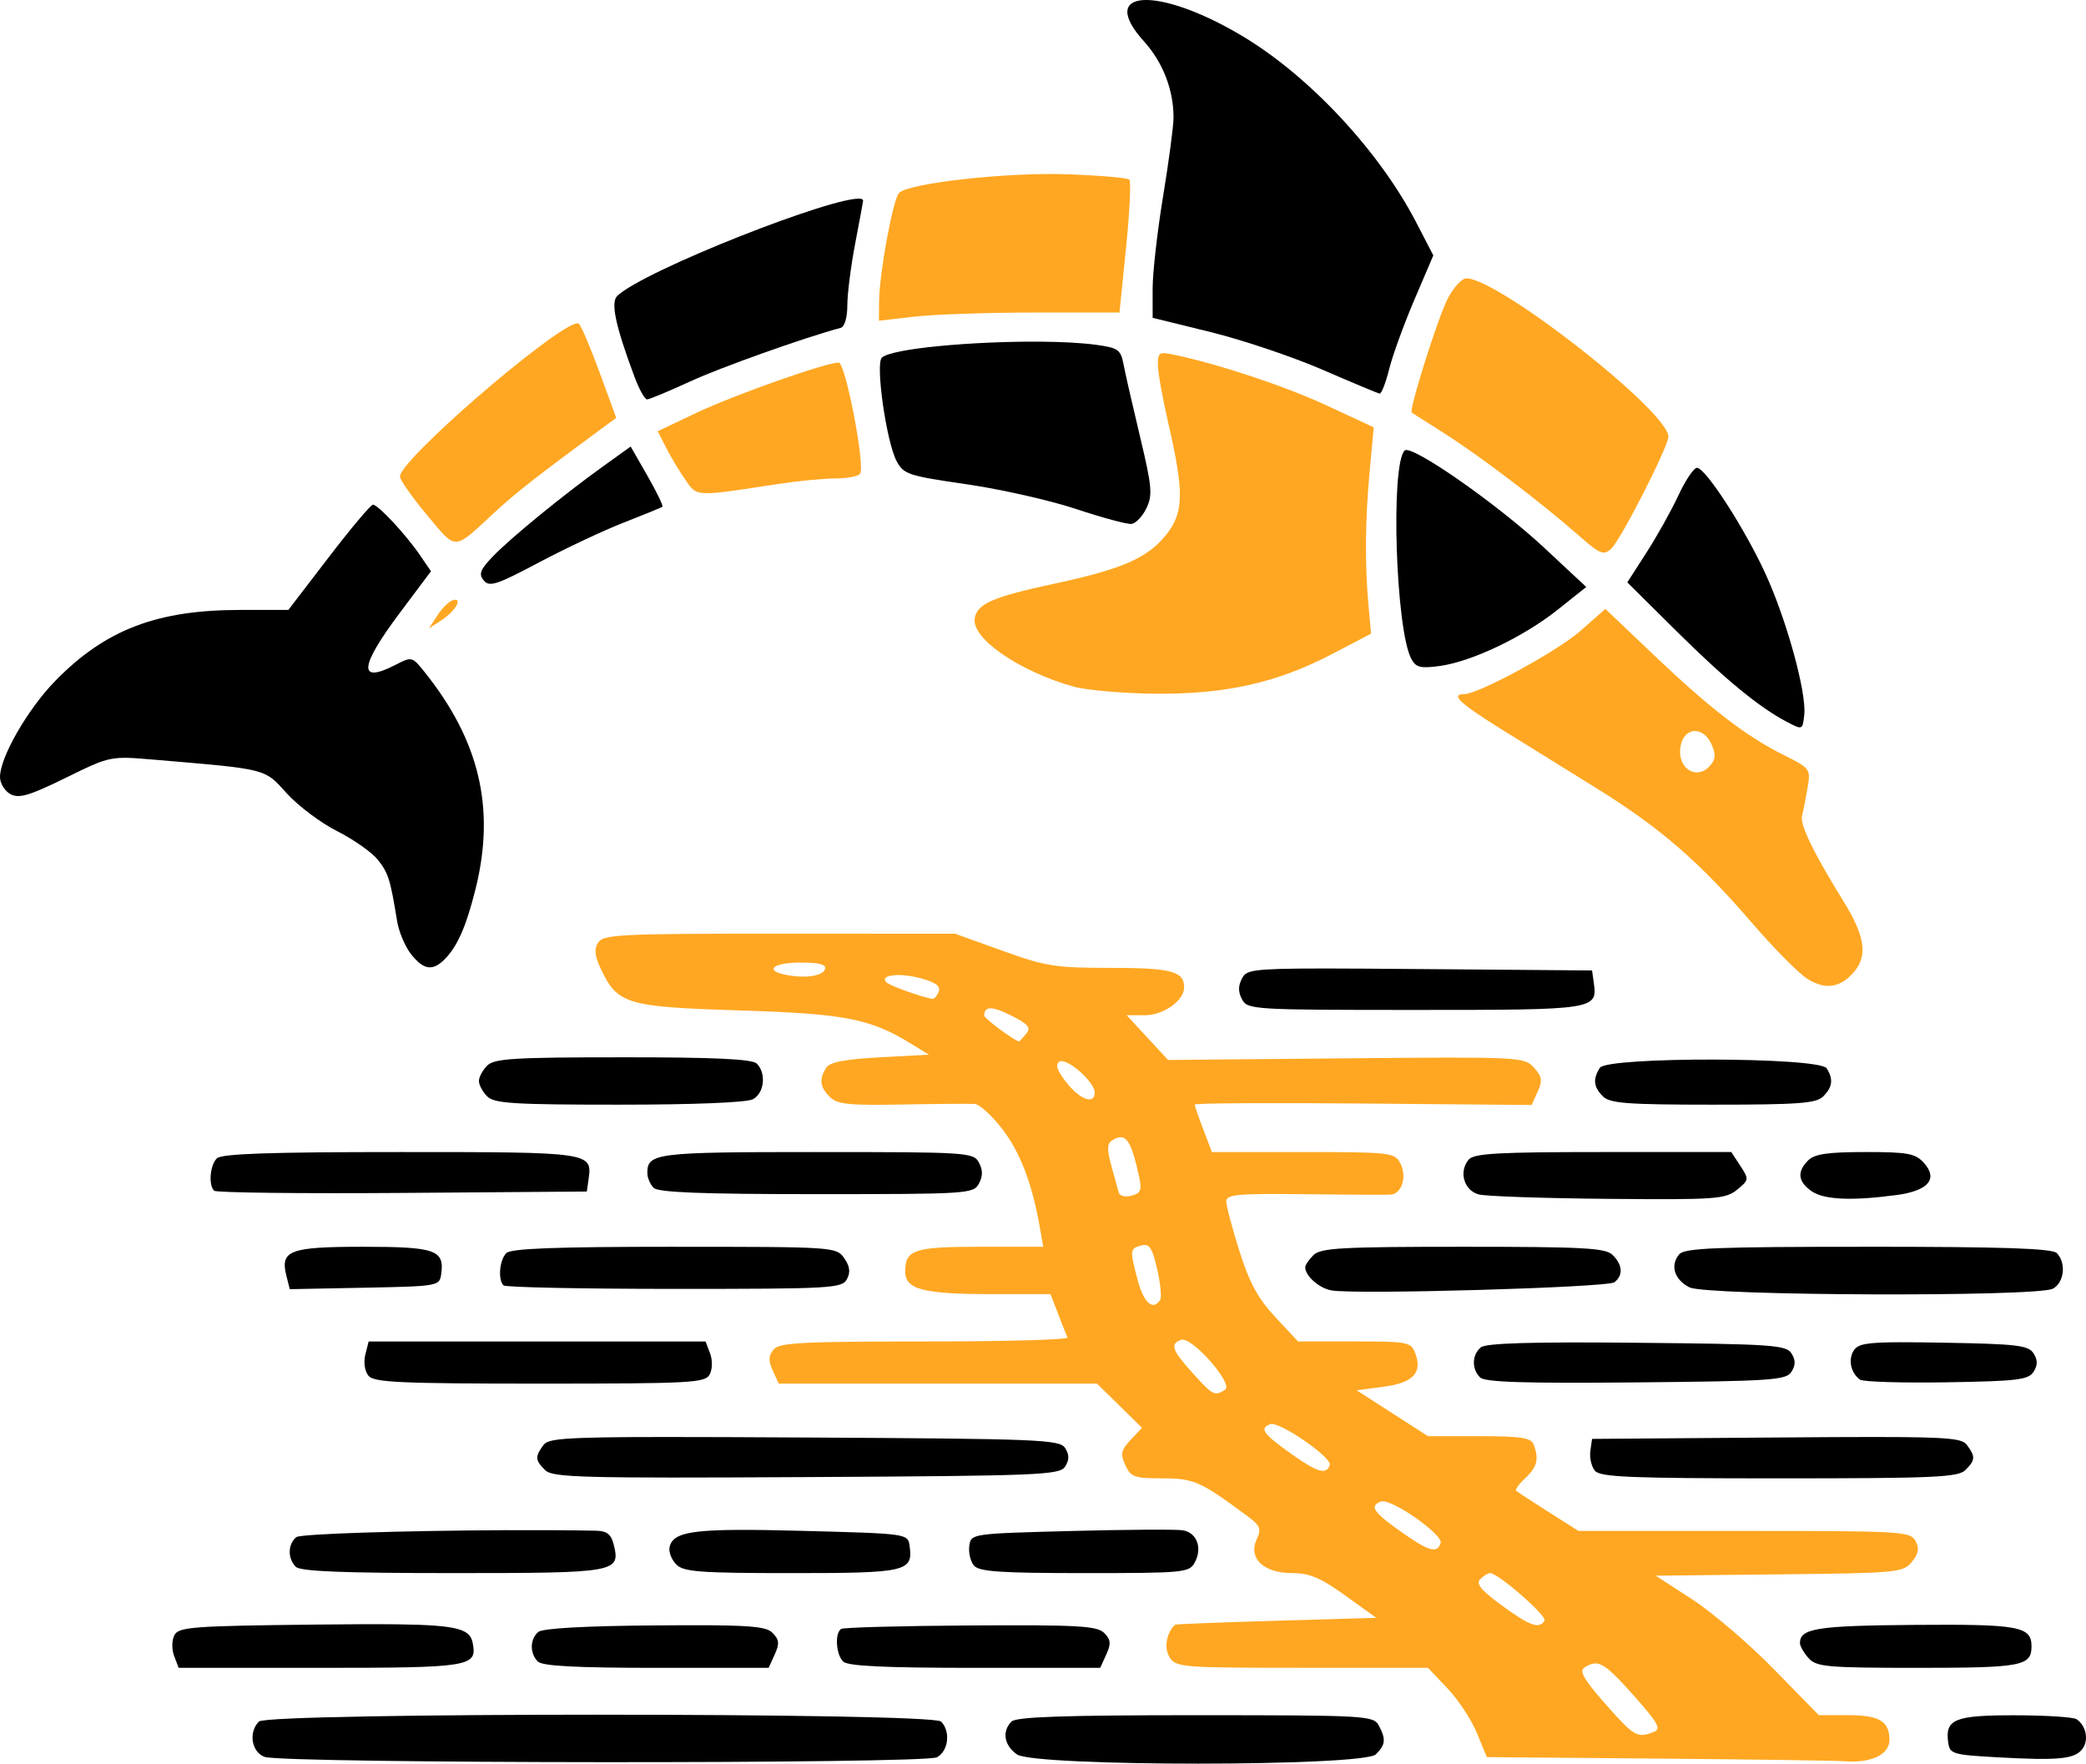
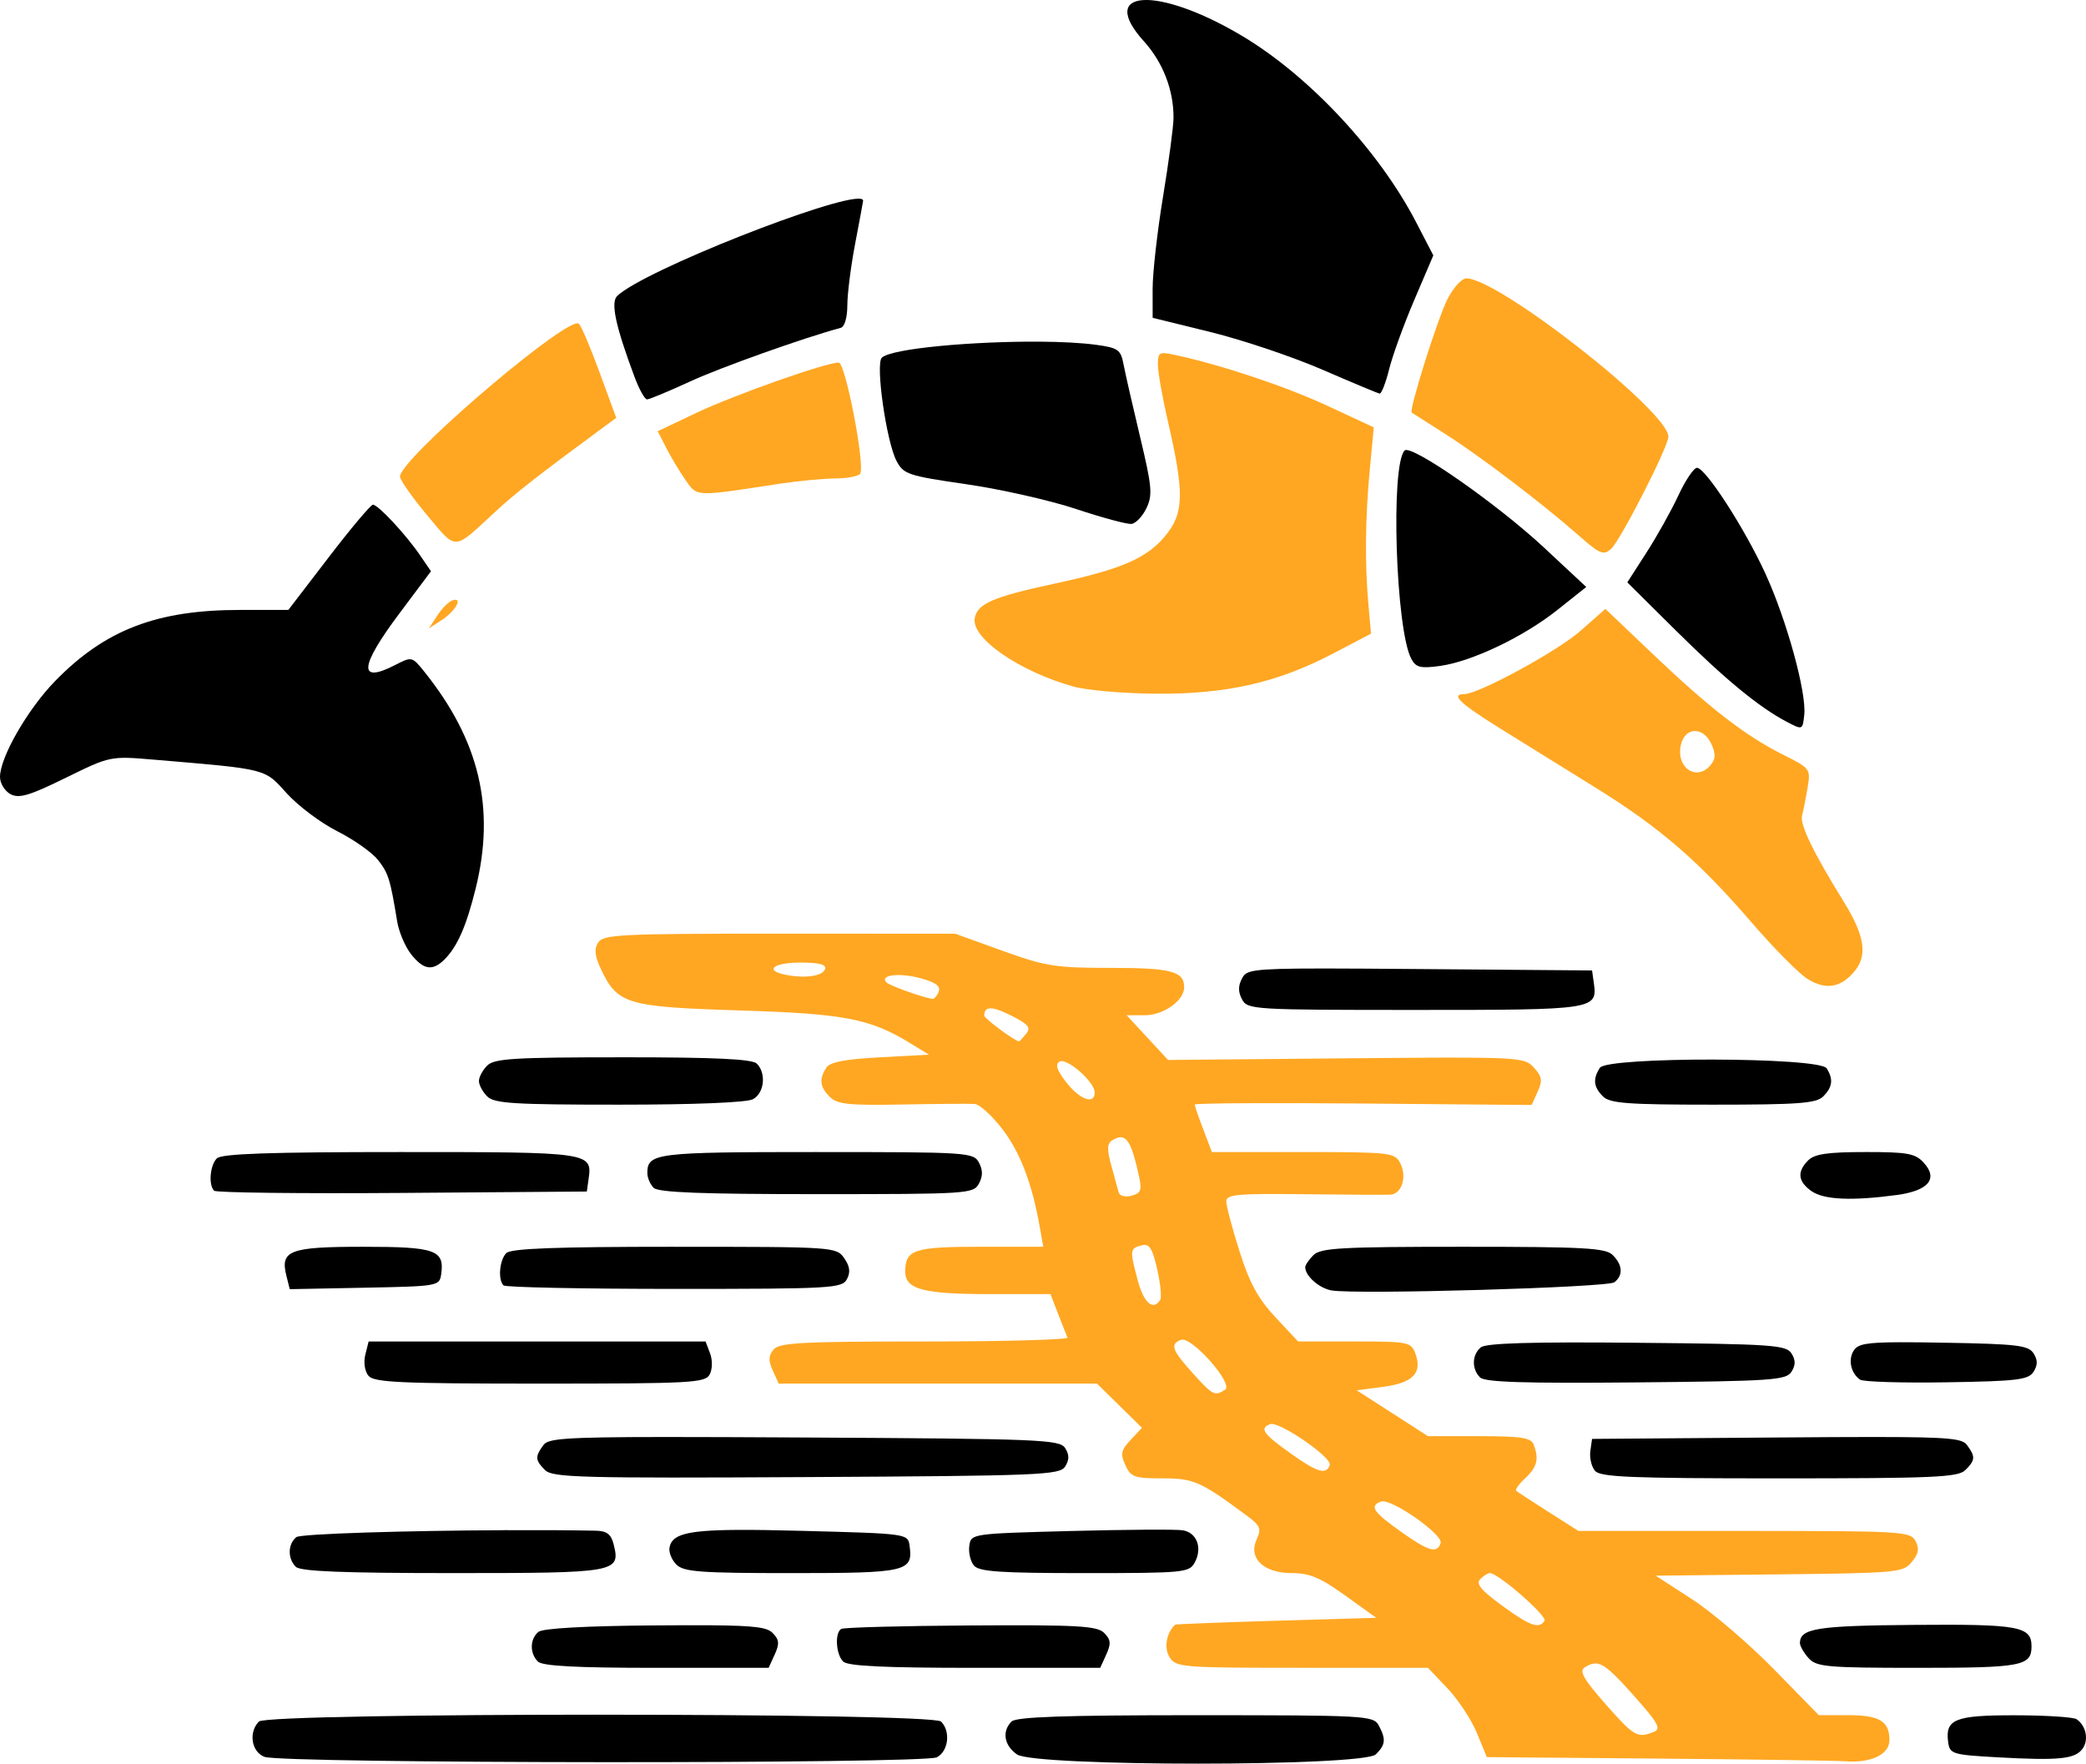
<svg xmlns="http://www.w3.org/2000/svg" width="104.869mm" height="88.659mm" viewBox="0 0 104.869 88.659" id="svg1" xml:space="preserve">
  <defs id="defs1">
    <rect x="-624.108" y="666.047" width="447.069" height="83.256" id="rect1" />
  </defs>
  <g id="layer1" transform="translate(-13.454,-11.729)">
    <path style="" d="m 114.756,97.957 c -3.036,-0.004 -3.527,0.196 -3.36,1.37 0.081,0.574 0.228,0.618 2.468,0.742 3.088,0.172 3.9,0.091 4.281,-0.423 0.328,-0.443 0.187,-1.162 -0.294,-1.491 -0.156,-0.107 -1.549,-0.196 -3.095,-0.198 z" id="path105" />
    <path style="" d="m 73.558,97.953 c -6.596,0 -9.017,0.083 -9.251,0.318 -0.492,0.492 -0.376,1.198 0.271,1.652 v 5.17e-4 c 0.888,0.622 17.424,0.618 18.046,-0.004 0.488,-0.488 0.514,-0.758 0.142,-1.454 -0.262,-0.49 -0.646,-0.512 -9.208,-0.512 z" id="path104" />
    <path style="" d="m 43.617,97.927 c -8.458,0 -16.916,0.115 -17.145,0.344 -0.535,0.535 -0.379,1.528 0.278,1.776 0.91,0.342 33.168,0.362 33.806,0.021 0.582,-0.312 0.697,-1.306 0.207,-1.796 -0.229,-0.229 -8.687,-0.344 -17.145,-0.344 z" id="path103" />
    <path style="" d="m 62.256,93.441 c -3.461,0.021 -6.392,0.1 -6.513,0.175 -0.329,0.203 -0.265,1.277 0.098,1.639 0.229,0.229 2.071,0.317 6.62,0.317 h 6.303 l 0.306,-0.671 c 0.249,-0.546 0.228,-0.749 -0.108,-1.085 -0.354,-0.354 -1.317,-0.408 -6.706,-0.375 z" id="path102" />
    <path style="" d="m 49.223,93.433 c -0.747,-0.006 -1.681,-0.003 -2.854,0.006 -3.481,0.026 -5.632,0.146 -5.849,0.326 -0.43,0.357 -0.443,1.073 -0.026,1.49 0.227,0.227 1.924,0.317 5.959,0.317 h 5.642 l 0.306,-0.671 c 0.249,-0.546 0.228,-0.749 -0.11,-1.087 -0.266,-0.266 -0.826,-0.363 -3.068,-0.381 z" id="path101" />
    <path style="" d="m 109.715,93.413 c -4.916,0.039 -5.773,0.174 -5.773,0.914 0,0.153 0.197,0.495 0.438,0.761 0.395,0.437 0.932,0.484 5.504,0.484 5.208,0 5.7,-0.093 5.7,-1.078 0,-1.007 -0.624,-1.122 -5.869,-1.081 z" id="path100" />
-     <path style="" d="m 33.403,93.384 c -1.059,-0.013 -2.414,-0.005 -4.151,0.014 -6.104,0.067 -6.816,0.121 -7.03,0.529 -0.134,0.256 -0.14,0.714 -0.013,1.05 l 0.225,0.595 h 7.12 c 7.533,0 7.894,-0.058 7.667,-1.237 -0.132,-0.685 -0.64,-0.913 -3.817,-0.951 z" id="path99" />
    <path style="" d="m 38.814,88.652 c -4.934,0.023 -10.259,0.179 -10.466,0.351 -0.428,0.356 -0.44,1.073 -0.024,1.489 0.232,0.232 2.357,0.317 7.905,0.317 8.253,0 8.43,-0.032 8.073,-1.452 -0.126,-0.502 -0.344,-0.668 -0.889,-0.679 -1.354,-0.027 -2.955,-0.034 -4.6,-0.027 z" id="path98" />
    <path style="" d="m 50.492,88.638 c -2.607,0.018 -3.258,0.253 -3.38,0.885 -0.045,0.236 0.11,0.622 0.346,0.858 0.367,0.367 1.2,0.429 5.802,0.429 5.78,0 6.105,-0.075 5.921,-1.375 -0.086,-0.608 -0.101,-0.61 -5.378,-0.749 -1.356,-0.036 -2.442,-0.054 -3.311,-0.048 z" id="path97" />
    <path style="" d="m 71.02,88.628 c -1.018,0.007 -2.34,0.029 -3.723,0.065 -5.003,0.132 -5.027,0.135 -5.113,0.742 -0.048,0.335 0.056,0.782 0.23,0.992 v 5.16e-4 c 0.257,0.31 1.313,0.382 5.568,0.382 5.012,0 5.263,-0.024 5.538,-0.539 0.392,-0.733 0.103,-1.499 -0.609,-1.614 -0.161,-0.026 -0.873,-0.035 -1.891,-0.028 z" id="path96" />
    <path style="" d="m 46.918,83.968 c -5.282,9.07e-4 -5.917,0.096 -6.146,0.407 -0.429,0.585 -0.417,0.755 0.087,1.259 0.372,0.372 1.835,0.41 13.135,0.349 11.779,-0.064 12.738,-0.103 13.008,-0.532 0.213,-0.338 0.213,-0.588 0,-0.926 C 66.732,84.097 65.769,84.058 53.907,83.993 50.956,83.977 48.679,83.967 46.918,83.968 Z" id="path95" />
    <path style="" d="m 107.781,83.967 c -1.273,-4.97e-4 -2.912,0.01 -5.03,0.026 l -9.26,0.07 -0.086,0.61 c -0.048,0.335 0.056,0.782 0.23,0.992 h 5.16e-4 c 0.265,0.32 1.785,0.382 9.261,0.382 7.779,0 8.999,-0.054 9.361,-0.415 0.502,-0.502 0.513,-0.672 0.085,-1.257 -0.227,-0.31 -0.744,-0.406 -4.561,-0.407 z" id="path94" />
    <path style="" d="m 95.743,79.23 c -5.297,-0.05 -7.586,0.018 -7.843,0.231 -0.449,0.373 -0.469,1.083 -0.041,1.511 0.241,0.241 2.215,0.304 7.843,0.251 6.83,-0.064 7.548,-0.113 7.813,-0.533 0.213,-0.338 0.213,-0.588 0,-0.926 -0.265,-0.42 -0.981,-0.47 -7.772,-0.533 z" id="path93" />
    <path style="" d="m 108.993,79.204 c -1.717,0.004 -2.116,0.101 -2.319,0.379 -0.329,0.45 -0.19,1.166 0.292,1.503 0.156,0.109 2.116,0.168 4.356,0.132 3.547,-0.057 4.11,-0.126 4.364,-0.529 0.213,-0.337 0.213,-0.589 0,-0.926 -0.254,-0.404 -0.828,-0.472 -4.495,-0.536 -0.907,-0.016 -1.626,-0.025 -2.198,-0.023 z" id="path92" />
    <path style="" d="m 31.985,79.168 -0.166,0.665 c -0.096,0.381 -0.028,0.833 0.16,1.058 0.276,0.333 1.603,0.393 8.619,0.393 7.629,0 8.312,-0.037 8.535,-0.463 0.138,-0.264 0.146,-0.719 0.018,-1.058 L 48.926,79.168 h -8.47 z" id="path91" />
-     <path style="" d="m 107.361,74.405 c -7.698,0 -9.226,0.062 -9.494,0.384 -0.462,0.557 -0.237,1.272 0.521,1.656 0.846,0.428 17.483,0.489 18.271,0.067 0.572,-0.306 0.68,-1.303 0.194,-1.79 -0.235,-0.235 -2.71,-0.318 -9.493,-0.318 z" id="path90" />
    <path style="" d="m 87.009,74.405 c -6.107,0 -7.164,0.059 -7.522,0.416 -0.229,0.229 -0.416,0.504 -0.416,0.611 0,0.439 0.703,1.06 1.323,1.167 1.253,0.217 13.889,-0.147 14.221,-0.41 0.448,-0.353 0.416,-0.867 -0.085,-1.368 -0.357,-0.357 -1.414,-0.416 -7.522,-0.416 z" id="path89" />
    <path style="" d="m 47.359,74.405 c -5.974,0 -8.219,0.085 -8.452,0.318 -0.342,0.342 -0.429,1.335 -0.141,1.623 0.097,0.097 3.962,0.176 8.59,0.176 7.908,0 8.429,-0.029 8.675,-0.488 0.188,-0.351 0.149,-0.648 -0.138,-1.058 -0.394,-0.563 -0.505,-0.57 -8.534,-0.57 z" id="path88" />
    <path style="" d="m 31.711,74.405 c -3.701,0 -4.18,0.181 -3.859,1.459 l 0.169,0.672 3.763,-0.073 c 3.703,-0.072 3.765,-0.083 3.85,-0.683 0.172,-1.213 -0.288,-1.375 -3.923,-1.375 z" id="path87" />
    <path style="" d="m 107.227,69.643 c -1.878,0 -2.551,0.098 -2.869,0.416 -0.575,0.575 -0.52,1.068 0.172,1.553 0.615,0.431 2.034,0.494 4.279,0.19 1.591,-0.215 2.093,-0.81 1.364,-1.615 -0.43,-0.475 -0.806,-0.545 -2.947,-0.545 z" id="path86" />
-     <path style="" d="m 94.046,69.643 c -5.296,0 -6.501,0.068 -6.761,0.382 -0.509,0.613 -0.229,1.559 0.517,1.75 0.364,0.093 3.291,0.193 6.505,0.221 5.407,0.048 5.89,0.014 6.469,-0.455 0.607,-0.492 0.612,-0.528 0.17,-1.203 l -0.456,-0.696 z" id="path85" />
    <path style="" d="m 54.508,69.643 c -8.103,0 -8.51,0.051 -8.51,1.058 0,0.233 0.143,0.566 0.317,0.741 0.233,0.233 2.42,0.317 8.193,0.317 7.604,0 7.885,-0.018 8.159,-0.529 0.201,-0.376 0.201,-0.682 0,-1.058 -0.273,-0.511 -0.554,-0.529 -8.159,-0.529 z" id="path84" />
    <path style="" d="m 33.583,69.643 c -6.578,0 -8.994,0.083 -9.228,0.318 -0.344,0.344 -0.428,1.335 -0.137,1.626 0.099,0.099 4.355,0.149 9.459,0.111 l 9.279,-0.07 0.086,-0.61 c 0.194,-1.367 0.143,-1.375 -9.458,-1.375 z" id="path83" />
    <path style="" d="m 99.584,64.994 c -2.76,-0.006 -5.52,0.131 -5.701,0.415 -0.361,0.569 -0.318,0.962 0.156,1.437 0.349,0.349 1.234,0.415 5.537,0.415 4.303,0 5.188,-0.066 5.537,-0.415 0.469,-0.469 0.517,-0.867 0.172,-1.412 -0.181,-0.286 -2.941,-0.434 -5.701,-0.44 z" id="path82" />
    <path style="" d="m 44.773,64.88 c -5.475,0 -6.471,0.061 -6.826,0.416 -0.229,0.229 -0.416,0.577 -0.416,0.775 0,0.197 0.187,0.546 0.416,0.775 0.354,0.354 1.333,0.415 6.632,0.415 3.779,0 6.417,-0.107 6.728,-0.274 0.572,-0.306 0.68,-1.303 0.194,-1.79 -0.229,-0.229 -2.095,-0.318 -6.728,-0.318 z" id="path81" />
    <path style="" d="m 79.919,60.416 c -3.636,-0.001 -3.812,0.103 -4.021,0.492 -0.203,0.379 -0.204,0.685 -0.002,1.062 0.274,0.512 0.554,0.529 8.708,0.529 9.076,0 9.166,-0.014 8.973,-1.375 l -0.086,-0.61 -8.654,-0.07 c -2.11,-0.017 -3.706,-0.029 -4.918,-0.029 z" id="path80" />
    <path style="fill:#ffa722;fill-opacity:1" d="m 52.642,58.665 c -8.02,-0.002 -8.86,0.04 -9.117,0.447 -0.212,0.335 -0.171,0.684 0.159,1.376 0.819,1.718 1.307,1.861 6.933,2.035 5.286,0.163 6.583,0.412 8.611,1.657 l 0.926,0.568 -2.458,0.132 c -1.788,0.096 -2.526,0.24 -2.708,0.529 -0.364,0.577 -0.316,0.963 0.183,1.462 0.371,0.371 0.952,0.433 3.638,0.382 1.758,-0.033 3.399,-0.045 3.647,-0.026 0.248,0.018 0.875,0.59 1.395,1.27 0.899,1.177 1.49,2.729 1.875,4.915 l 0.175,0.992 h -3.152 c -3.348,0 -3.786,0.145 -3.786,1.25 0,0.895 0.903,1.131 4.33,1.131 h 2.972 l 0.383,0.992 c 0.21,0.546 0.423,1.081 0.472,1.191 0.049,0.109 -3.18,0.198 -7.176,0.198 -6.198,0 -7.315,0.059 -7.602,0.405 -0.257,0.309 -0.265,0.559 -0.038,1.058 l 0.298,0.654 h 8 7.999 l 1.132,1.111 1.132,1.111 -0.57,0.607 c -0.485,0.516 -0.525,0.706 -0.267,1.271 0.273,0.599 0.454,0.664 1.859,0.664 1.584,0 1.907,0.143 4.253,1.878 0.676,0.5 0.738,0.65 0.488,1.198 -0.43,0.945 0.353,1.687 1.781,1.687 0.88,0 1.427,0.23 2.671,1.124 l 1.564,1.124 -5.027,0.147 c -2.765,0.081 -5.053,0.17 -5.084,0.198 -0.438,0.395 -0.572,1.169 -0.283,1.632 0.32,0.513 0.597,0.535 6.662,0.535 h 6.328 l 0.979,1.029 c 0.539,0.566 1.205,1.576 1.481,2.245 l 0.501,1.216 8.599,0.074 c 4.729,0.041 8.978,0.102 9.442,0.136 1.288,0.095 2.2,-0.347 2.2,-1.069 0,-0.948 -0.506,-1.25 -2.093,-1.25 h -1.459 l -2.264,-2.315 c -1.245,-1.273 -3.09,-2.851 -4.099,-3.506 l -1.835,-1.191 6.206,-0.066 c 5.934,-0.063 6.226,-0.09 6.665,-0.62 0.347,-0.419 0.393,-0.677 0.189,-1.059 -0.257,-0.48 -0.677,-0.504 -8.608,-0.504 h -8.337 l -1.509,-0.958 c -0.83,-0.527 -1.559,-1.005 -1.622,-1.061 -0.062,-0.057 0.146,-0.345 0.463,-0.64 0.594,-0.553 0.694,-0.959 0.415,-1.685 -0.131,-0.342 -0.631,-0.419 -2.735,-0.419 H 85.243 l -1.792,-1.153 -1.792,-1.153 1.347,-0.178 c 1.488,-0.197 1.968,-0.703 1.598,-1.683 -0.214,-0.566 -0.363,-0.595 -3.059,-0.595 H 78.711 L 77.568,77.941 c -0.871,-0.935 -1.301,-1.726 -1.805,-3.321 -0.364,-1.151 -0.661,-2.275 -0.661,-2.498 0,-0.347 0.556,-0.398 3.903,-0.359 2.146,0.026 4.103,0.035 4.348,0.022 0.582,-0.032 0.851,-0.919 0.486,-1.602 -0.273,-0.511 -0.531,-0.539 -4.873,-0.539 h -4.585 l -0.433,-1.133 c -0.238,-0.623 -0.433,-1.189 -0.433,-1.257 -7e-5,-0.068 3.811,-0.09 8.469,-0.05 l 8.469,0.073 0.304,-0.668 c 0.254,-0.557 0.222,-0.758 -0.19,-1.213 -0.483,-0.534 -0.687,-0.544 -9.443,-0.464 l -8.949,0.082 -1.04,-1.124 -1.039,-1.124 h 0.916 c 0.935,0 1.974,-0.738 1.974,-1.402 0,-0.807 -0.65,-0.979 -3.693,-0.979 -2.783,0 -3.272,-0.077 -5.437,-0.858 l -2.379,-0.858 z m 1.052,1.453 c 0.958,0 1.313,0.095 1.236,0.331 -0.116,0.352 -1.008,0.479 -1.986,0.282 -1.092,-0.22 -0.612,-0.613 0.75,-0.613 z m 4.638,0.644 c 0.338,-0.043 0.856,-0.003 1.386,0.14 0.775,0.209 1.033,0.398 0.926,0.679 -0.082,0.214 -0.226,0.378 -0.32,0.362 -0.536,-0.087 -2.14,-0.663 -2.303,-0.826 -0.186,-0.187 -0.028,-0.312 0.311,-0.354 z m 4.925,1.657 c 0.223,0.001 0.567,0.126 1.05,0.372 0.86,0.439 0.989,0.601 0.729,0.915 -0.174,0.21 -0.332,0.379 -0.35,0.377 -0.236,-0.031 -1.753,-1.157 -1.753,-1.3 0,-0.243 0.102,-0.365 0.325,-0.363 z m 3.635,2.66 c 0.512,0.096 1.596,1.102 1.596,1.571 0,0.627 -0.743,0.364 -1.423,-0.505 -0.476,-0.608 -0.577,-0.909 -0.352,-1.047 0.045,-0.028 0.106,-0.032 0.179,-0.019 z m 2.906,3.819 c 0.383,0.006 0.612,0.56 0.918,1.968 0.152,0.697 0.093,0.848 -0.379,0.972 -0.317,0.083 -0.596,0.012 -0.643,-0.164 -0.046,-0.171 -0.214,-0.782 -0.373,-1.358 -0.22,-0.798 -0.212,-1.096 0.035,-1.253 0.17,-0.108 0.315,-0.167 0.443,-0.165 z m 1.293,5.429 c 0.222,0.065 0.348,0.385 0.535,1.195 0.167,0.722 0.236,1.421 0.154,1.553 -0.348,0.563 -0.823,0.159 -1.121,-0.954 -0.416,-1.554 -0.408,-1.631 0.173,-1.783 0.101,-0.026 0.185,-0.033 0.259,-0.012 z m 1.732,4.757 c 0.525,-0.202 2.67,2.222 2.219,2.508 -0.525,0.333 -0.611,0.289 -1.629,-0.837 -1.042,-1.154 -1.149,-1.457 -0.59,-1.671 z m 4.489,4.237 c 0.431,-0.165 3.105,1.667 2.991,2.048 -0.154,0.513 -0.61,0.387 -1.894,-0.525 -1.465,-1.04 -1.658,-1.308 -1.097,-1.524 z m 5.568,3.891 c 0.487,-0.187 3.142,1.664 2.999,2.091 -0.176,0.528 -0.587,0.416 -1.914,-0.517 -1.481,-1.042 -1.688,-1.343 -1.086,-1.574 z m 5.48,3.598 c 0.414,0 2.887,2.159 2.741,2.394 -0.267,0.433 -0.74,0.262 -2.161,-0.779 -1.035,-0.758 -1.3,-1.082 -1.072,-1.311 0.167,-0.167 0.388,-0.304 0.491,-0.304 z m 5.222,4.546 c 0.439,-0.054 0.887,0.356 1.999,1.604 1.24,1.392 1.4,1.68 1.013,1.833 -0.827,0.328 -0.987,0.235 -2.423,-1.395 -1.112,-1.264 -1.341,-1.665 -1.051,-1.848 0.169,-0.107 0.314,-0.176 0.461,-0.194 z" id="path79" />
    <path style="fill:#ffa722;fill-opacity:1" d="m 94.161,42.339 -1.258,1.108 c -1.162,1.023 -5.127,3.178 -5.847,3.178 -0.703,0 -0.198,0.475 1.871,1.759 1.201,0.745 3.345,2.076 4.766,2.957 3.216,1.996 5.173,3.688 7.801,6.742 1.128,1.311 2.408,2.601 2.844,2.868 0.896,0.548 1.633,0.435 2.316,-0.356 0.704,-0.814 0.561,-1.805 -0.509,-3.535 -1.543,-2.495 -2.216,-3.887 -2.096,-4.333 0.061,-0.228 0.185,-0.852 0.275,-1.388 0.162,-0.96 0.144,-0.984 -1.234,-1.674 -1.891,-0.947 -3.673,-2.323 -6.531,-5.043 z m 4.499,6.139 c 0.304,-0.002 0.63,0.215 0.829,0.652 0.228,0.5 0.219,0.749 -0.038,1.058 -0.712,0.858 -1.776,0.108 -1.486,-1.047 0.11,-0.44 0.391,-0.661 0.695,-0.664 z" id="path78" />
    <path style="fill:#ffa722;fill-opacity:1" d="m 36.364,41.88 c -0.041,-0.003 -0.096,0.006 -0.165,0.029 -0.188,0.063 -0.53,0.405 -0.761,0.761 l -0.42,0.647 0.647,-0.42 c 0.614,-0.398 0.988,-0.998 0.699,-1.018 z" id="path77" />
    <path style="" d="m 32.203,37.099 c -0.109,0 -1.11,1.191 -2.225,2.646 l -2.028,2.646 H 25.52 c -4.184,0 -6.777,0.996 -9.288,3.567 -1.387,1.421 -2.778,3.838 -2.778,4.829 0,0.32 0.237,0.709 0.528,0.865 0.428,0.229 0.95,0.075 2.771,-0.819 2.242,-1.101 2.244,-1.101 4.433,-0.916 5.749,0.486 5.55,0.435 6.682,1.691 0.568,0.63 1.712,1.489 2.543,1.908 0.831,0.419 1.753,1.07 2.048,1.446 0.519,0.659 0.619,0.981 0.96,3.079 0.086,0.531 0.401,1.275 0.699,1.654 0.623,0.792 1.082,0.865 1.681,0.267 0.65,-0.65 1.096,-1.666 1.567,-3.564 1.002,-4.045 0.192,-7.455 -2.596,-10.922 -0.592,-0.737 -0.623,-0.744 -1.422,-0.331 -1.903,0.984 -1.836,0.117 0.201,-2.601 l 1.571,-2.098 -0.556,-0.813 c -0.708,-1.036 -2.103,-2.533 -2.361,-2.533 z" id="path76" />
    <path style="" d="m 98.764,35.247 c -0.158,0 -0.576,0.62 -0.928,1.378 -0.352,0.758 -1.076,2.054 -1.607,2.879 l -0.966,1.501 2.422,2.402 c 2.483,2.463 4.197,3.875 5.597,4.609 0.792,0.415 0.794,0.415 0.877,-0.359 0.12,-1.116 -0.888,-4.774 -1.958,-7.102 -1.047,-2.281 -3.007,-5.309 -3.436,-5.309 z" id="path75" />
    <path style="" d="m 84.069,34.376 c -0.716,0.716 -0.45,9.007 0.336,10.476 0.231,0.431 0.461,0.489 1.431,0.356 1.607,-0.22 4.208,-1.461 5.921,-2.824 l 1.442,-1.147 -2.103,-1.962 c -2.37,-2.21 -6.698,-5.228 -7.027,-4.899 z" id="path74" />
-     <path style="" d="m 45.159,34.177 -1.366,0.98 c -2.021,1.45 -4.7,3.64 -5.574,4.557 -0.629,0.66 -0.71,0.876 -0.443,1.197 0.281,0.339 0.656,0.216 2.753,-0.898 1.335,-0.709 3.26,-1.615 4.279,-2.013 1.019,-0.398 1.895,-0.756 1.947,-0.797 0.052,-0.041 -0.286,-0.739 -0.75,-1.551 z" id="path73" />
    <path style="fill:#ffa722;fill-opacity:1" d="m 55.62,29.955 c -0.649,0 -5.256,1.627 -7.141,2.521 l -1.96,0.93 0.436,0.855 c 0.24,0.47 0.677,1.196 0.971,1.614 0.587,0.834 0.439,0.829 4.686,0.177 0.946,-0.145 2.219,-0.267 2.829,-0.27 0.61,-0.003 1.175,-0.112 1.256,-0.243 0.257,-0.416 -0.74,-5.583 -1.078,-5.583 z" id="path72" />
    <path style="fill:#ffa722;fill-opacity:1" d="m 72.054,29.486 c -0.353,-0.032 -0.391,0.106 -0.391,0.571 0,0.37 0.228,1.659 0.507,2.865 0.839,3.63 0.81,4.624 -0.167,5.785 -0.921,1.095 -2.215,1.649 -5.492,2.352 -3.165,0.679 -3.95,1.022 -4.057,1.774 -0.144,1.005 2.265,2.657 4.976,3.413 0.655,0.182 2.511,0.343 4.125,0.356 3.545,0.029 6.12,-0.554 8.914,-2.018 l 1.91,-1.001 -0.13,-1.455 c -0.186,-2.08 -0.164,-4.308 0.067,-6.773 l 0.201,-2.143 -2.335,-1.085 c -2.103,-0.977 -5.335,-2.056 -7.658,-2.555 -0.198,-0.043 -0.351,-0.072 -0.469,-0.083 z" id="path71" />
    <path style="" d="m 65.715,28.904 c -3.302,-0.022 -7.447,0.337 -7.93,0.808 -0.327,0.318 0.229,4.212 0.739,5.187 0.352,0.672 0.576,0.747 3.516,1.173 1.727,0.25 4.212,0.812 5.522,1.248 1.31,0.436 2.559,0.772 2.776,0.746 0.217,-0.026 0.556,-0.382 0.752,-0.793 0.315,-0.657 0.277,-1.084 -0.318,-3.569 -0.371,-1.552 -0.746,-3.194 -0.832,-3.648 -0.142,-0.749 -0.271,-0.841 -1.371,-0.992 -0.747,-0.102 -1.754,-0.152 -2.855,-0.16 z" id="path70" />
    <path style="fill:#ffa722;fill-opacity:1" d="m 42.381,28.001 c -1.333,0.396 -8.819,6.839 -8.819,7.686 8e-5,0.169 0.609,1.036 1.352,1.926 1.515,1.813 1.302,1.821 3.41,-0.132 1.034,-0.958 2.183,-1.857 5.391,-4.218 l 0.719,-0.529 -0.824,-2.249 c -0.453,-1.237 -0.926,-2.352 -1.049,-2.478 -0.03,-0.031 -0.091,-0.032 -0.18,-0.005 z" id="path69" />
    <path style="fill:#ffa722;fill-opacity:1" d="m 87.168,25.722 c -0.227,0 -0.652,0.468 -0.943,1.039 -0.496,0.971 -1.952,5.594 -1.799,5.71 0.038,0.029 0.784,0.504 1.657,1.056 1.742,1.101 4.886,3.491 6.747,5.129 1.062,0.935 1.237,1.006 1.621,0.66 0.476,-0.429 2.877,-5.134 2.877,-5.636 0,-1.267 -8.542,-7.959 -10.16,-7.959 z" id="path68" />
    <path style="" d="m 56.723,21.724 c -1.207,-0.202 -10.905,3.601 -12.24,4.883 -0.339,0.326 -0.085,1.512 0.873,4.076 0.231,0.618 0.513,1.124 0.626,1.124 0.113,0 1.086,-0.404 2.161,-0.899 1.561,-0.718 5.69,-2.189 7.578,-2.699 0.194,-0.052 0.331,-0.522 0.331,-1.133 0,-0.574 0.179,-1.977 0.397,-3.117 0.218,-1.141 0.397,-2.104 0.397,-2.14 3.5e-5,-0.051 -0.043,-0.082 -0.123,-0.096 z" id="path67" />
-     <path style="fill:#ffa722;fill-opacity:1" d="m 67.093,20.49 c -3.013,-0.107 -7.943,0.44 -8.44,0.937 -0.302,0.302 -0.991,4.026 -1.004,5.426 l -0.009,1 1.786,-0.206 c 0.982,-0.113 3.703,-0.206 6.047,-0.206 h 4.261 l 0.33,-3.259 c 0.181,-1.792 0.256,-3.332 0.166,-3.423 -0.09,-0.09 -1.501,-0.212 -3.135,-0.27 z" id="path66" />
    <path style="" d="m 70.938,11.732 c -0.997,0.057 -1.165,0.759 0.025,2.075 0.956,1.058 1.494,2.45 1.487,3.845 -0.002,0.437 -0.24,2.223 -0.528,3.969 -0.288,1.746 -0.523,3.83 -0.522,4.63 l 0.001,1.455 2.914,0.717 c 1.603,0.394 4.132,1.245 5.621,1.891 1.489,0.646 2.783,1.186 2.875,1.201 0.092,0.015 0.308,-0.538 0.48,-1.229 0.172,-0.691 0.742,-2.26 1.267,-3.487 l 0.953,-2.231 -0.865,-1.668 c -1.863,-3.594 -5.394,-7.372 -8.759,-9.373 -2.125,-1.264 -3.951,-1.852 -4.948,-1.795 z" id="path65" />
  </g>
</svg>